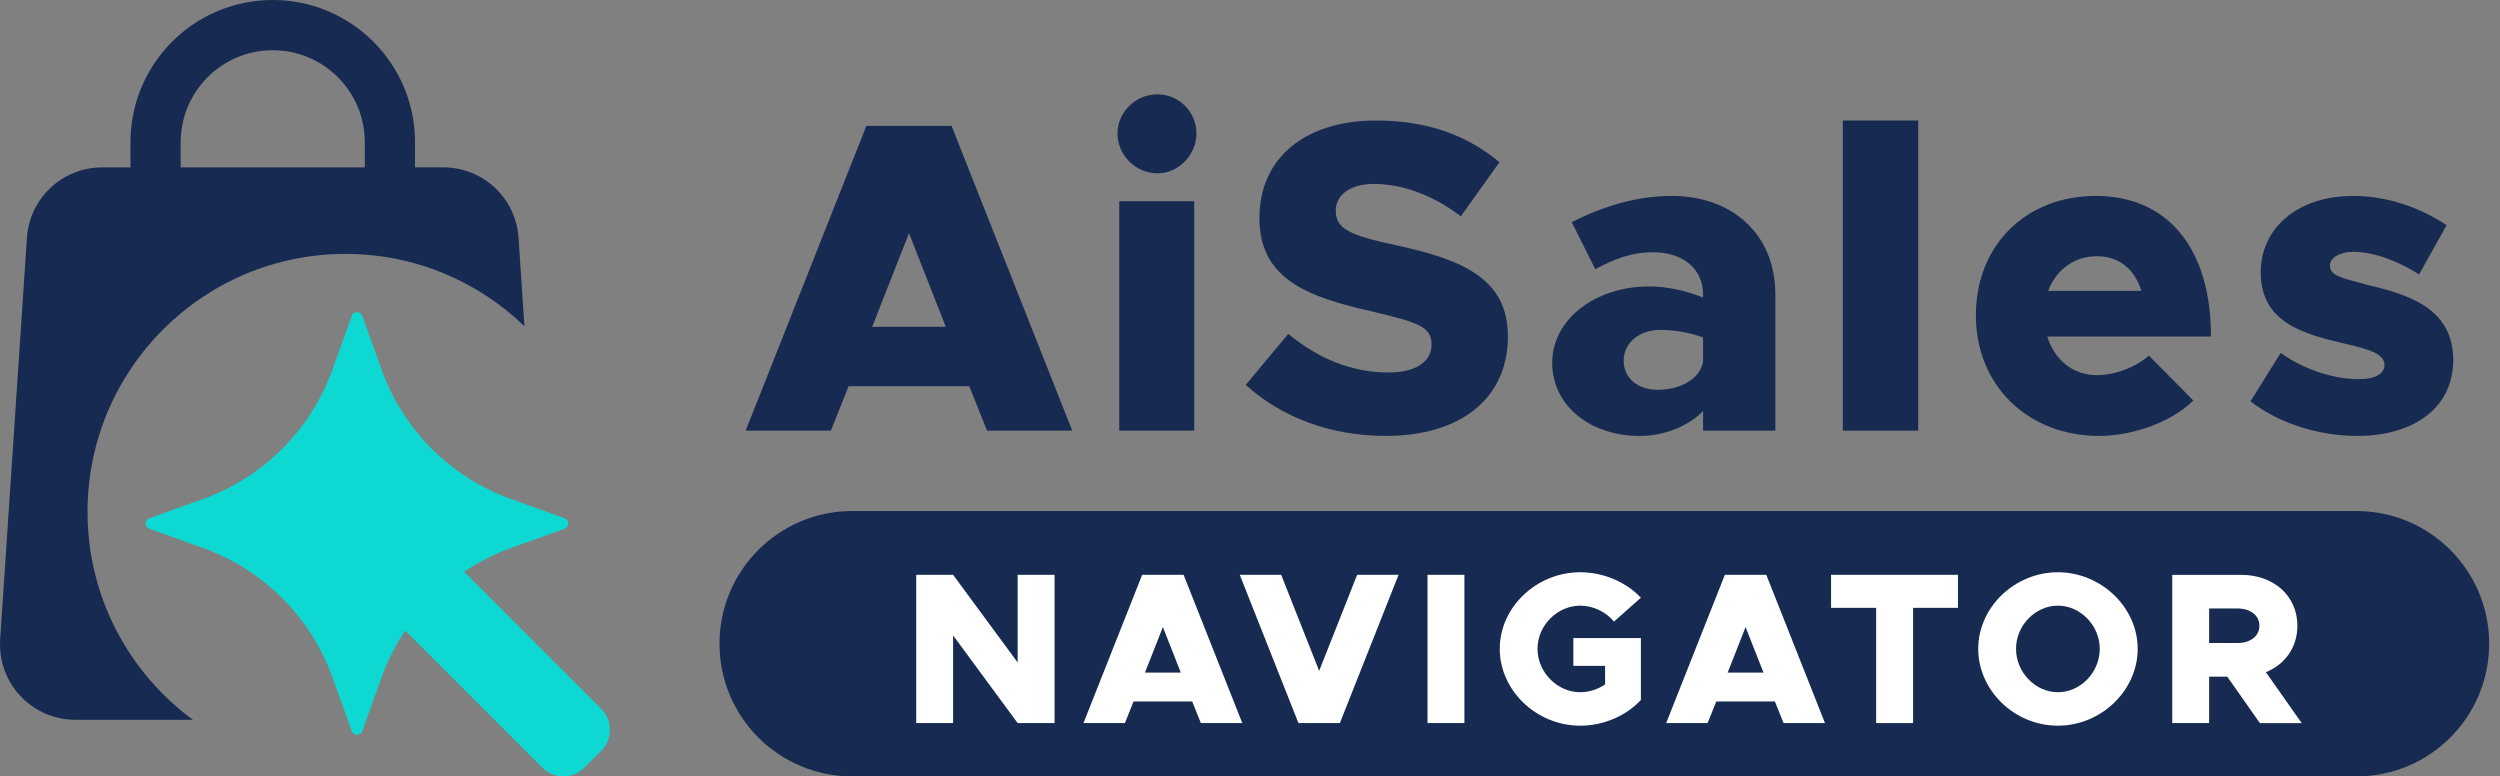
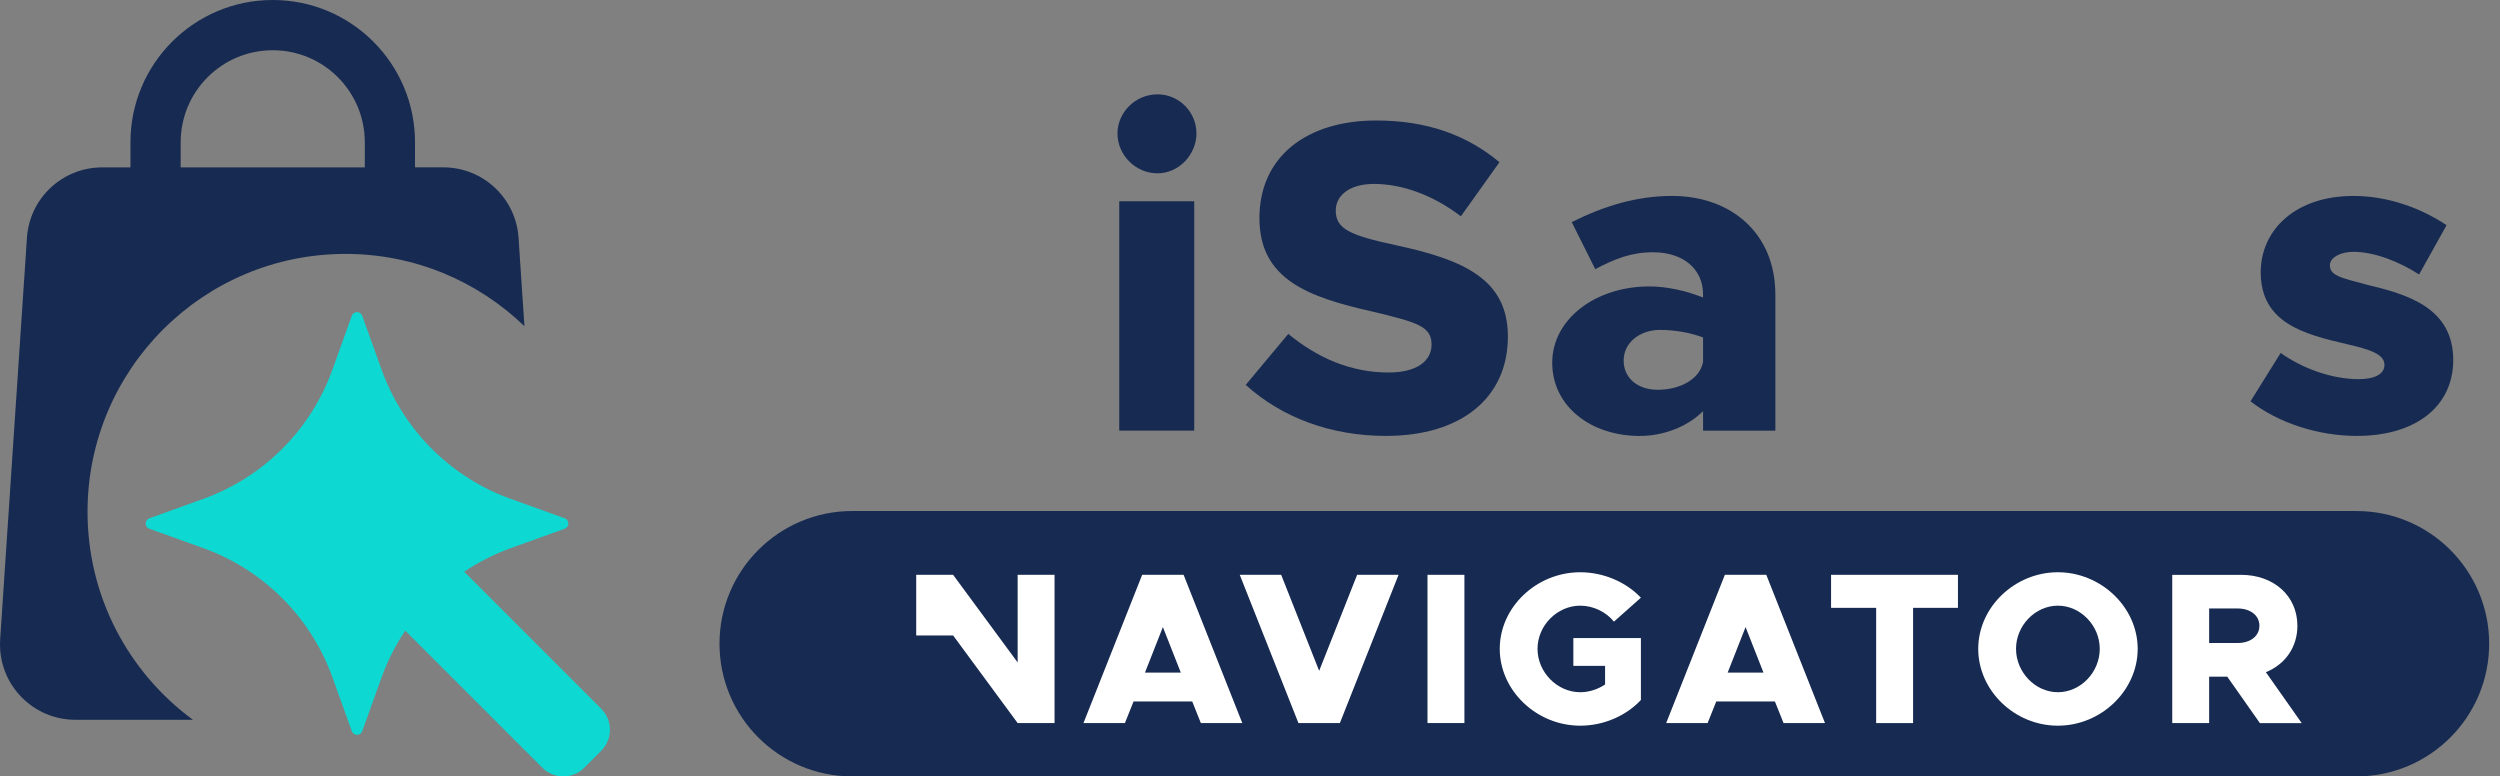
<svg xmlns="http://www.w3.org/2000/svg" width="161" height="50" viewBox="0 0 161 50" fill="none">
  <rect x="0" y="0" width="161" height="50" fill="#808080" stroke="none" />
  <path fill-rule="evenodd" clip-rule="evenodd" d="M22.247 16.351C26.726 16.351 30.785 18.125 33.773 21.006L33.394 15.306C33.222 12.758 31.107 10.778 28.553 10.778H26.727V9.161C26.727 4.102 22.625 0 17.564 0C12.504 0 8.402 4.102 8.402 9.163V10.78H6.576C4.022 10.78 1.907 12.76 1.735 15.308L0.01 41.179C0.004 41.286 0 41.392 0 41.498C0 44.178 2.17 46.352 4.85 46.354H12.423C8.309 43.33 5.637 38.46 5.637 32.963C5.637 23.79 13.075 16.352 22.247 16.352V16.351ZM11.636 9.163C11.636 5.889 14.29 3.235 17.564 3.235C20.839 3.235 23.493 5.889 23.493 9.163V10.78H11.634V9.163H11.636Z" fill="#172A51" />
  <path d="M38.72 45.646L29.893 36.819C30.818 36.201 31.818 35.688 32.884 35.302L36.367 34.049C36.465 34.014 36.544 33.935 36.579 33.836C36.648 33.651 36.552 33.445 36.367 33.378L32.884 32.125C29.018 30.732 25.974 27.688 24.581 23.821L23.328 20.339C23.292 20.236 23.212 20.158 23.111 20.122C22.926 20.058 22.721 20.154 22.657 20.339L21.403 23.821C20.01 27.688 16.966 30.732 13.1 32.125L9.617 33.378C9.519 33.413 9.44 33.492 9.405 33.59C9.336 33.775 9.433 33.982 9.617 34.049L13.1 35.302C16.966 36.695 20.01 39.739 21.403 43.605L22.657 47.088C22.692 47.186 22.771 47.265 22.869 47.3C23.054 47.369 23.261 47.273 23.328 47.088L24.581 43.605C24.965 42.539 25.48 41.538 26.098 40.613L34.924 49.439C35.672 50.187 36.884 50.187 37.63 49.439L38.718 48.351C39.466 47.603 39.466 46.392 38.718 45.646H38.72Z" fill="#0ED8D2" />
-   <path d="M62.423 24.874H54.651L53.508 27.731H48.023L55.794 8.104H61.28L69.052 27.731H63.566L62.423 24.874ZM60.91 21.047L58.539 15.018L56.168 21.047H60.91Z" fill="#172A51" />
  <path d="M71.966 8.59C71.966 7.249 73.109 6.076 74.538 6.076C75.966 6.076 77.052 7.247 77.052 8.59C77.052 9.934 75.939 11.162 74.538 11.162C73.137 11.162 71.966 9.991 71.966 8.59ZM72.08 12.96H76.909V27.731H72.08V12.96Z" fill="#172A51" />
  <path d="M80.222 24.79L82.965 21.504C84.879 23.076 87.022 23.989 89.422 23.989C91.25 23.989 92.193 23.245 92.193 22.188C92.193 21.018 91.278 20.76 88.421 20.073C84.222 19.131 81.107 17.988 81.107 14.044C81.107 10.101 84.135 7.76 88.621 7.76C91.907 7.76 94.479 8.703 96.565 10.446L94.08 13.93C92.279 12.559 90.308 11.845 88.48 11.845C86.908 11.845 86.022 12.588 86.022 13.559C86.022 14.759 86.965 15.158 89.879 15.788C94.278 16.73 97.108 17.988 97.108 21.673C97.108 25.616 94.107 28.073 89.251 28.073C85.767 28.073 82.595 26.93 80.224 24.788L80.222 24.79Z" fill="#172A51" />
  <path d="M114.334 18.962V27.733H109.677V26.476C108.647 27.505 107.105 28.075 105.592 28.075C102.45 28.075 99.963 26.161 99.963 23.361C99.963 20.561 102.733 18.446 106.219 18.446C107.306 18.446 108.533 18.704 109.677 19.16V18.959C109.677 17.387 108.476 16.246 106.448 16.246C105.049 16.246 103.99 16.675 102.733 17.332L101.218 14.304C103.274 13.275 105.389 12.618 107.676 12.618C111.475 12.618 114.332 15.018 114.332 18.962H114.334ZM109.677 23.304V21.732C108.933 21.447 107.906 21.246 106.906 21.246C105.592 21.246 104.563 22.074 104.563 23.217C104.563 24.36 105.478 25.102 106.763 25.102C108.191 25.102 109.476 24.418 109.677 23.302V23.304Z" fill="#172A51" />
-   <path d="M118.676 7.762H123.532V27.733H118.676V7.762Z" fill="#172A51" />
-   <path d="M138.389 22.903L141.246 25.789C139.932 27.131 137.39 28.075 135.19 28.075C130.619 28.075 127.247 24.846 127.247 20.303C127.247 15.76 130.503 12.618 134.962 12.618C139.647 12.618 142.389 16.046 142.389 21.675H131.847C132.304 23.16 133.476 24.16 135.046 24.16C136.19 24.16 137.504 23.674 138.389 22.903ZM131.904 18.731H137.903C137.504 17.389 136.502 16.502 135.046 16.502C133.59 16.502 132.418 17.36 131.904 18.731Z" fill="#172A51" />
  <path d="M144.932 25.846L146.874 22.731C148.245 23.703 150.13 24.418 151.903 24.418C152.959 24.418 153.559 24.075 153.559 23.503C153.559 22.788 152.587 22.503 151.131 22.161C148.274 21.504 145.618 20.76 145.589 17.561C145.589 14.731 147.903 12.618 151.56 12.618C153.76 12.618 155.903 13.389 157.559 14.503L155.789 17.675C154.504 16.846 152.902 16.217 151.56 16.217C150.675 16.217 150.045 16.616 150.045 17.075C150.045 17.732 150.675 17.875 152.416 18.332C155.045 18.959 157.988 19.817 157.988 23.188C157.988 26.159 155.588 28.073 151.789 28.073C149.303 28.073 146.732 27.245 144.932 25.844V25.846Z" fill="#172A51" />
  <path d="M151.757 32.91H54.882C50.162 32.91 46.336 36.736 46.336 41.455C46.336 46.174 50.162 50 54.882 50H151.757C156.476 50 160.302 46.174 160.302 41.455C160.302 36.736 156.476 32.91 151.757 32.91Z" fill="#172A51" />
-   <path d="M59.004 37.018H61.38L65.536 42.661V37.018H67.913V46.565H65.536L61.38 40.922V46.565H59.004V37.018Z" fill="white" />
+   <path d="M59.004 37.018H61.38L65.536 42.661V37.018H67.913V46.565H65.536L61.38 40.922H59.004V37.018Z" fill="white" />
  <path d="M76.781 45.175H73.001L72.444 46.565H69.776L73.556 37.018H76.224L80.004 46.565H77.335L76.779 45.175H76.781ZM76.043 43.314L74.89 40.383L73.737 43.314H76.043Z" fill="white" />
  <path d="M90.068 37.018L86.288 46.565H83.62L79.84 37.018H82.508L84.954 43.202L87.4 37.018H90.068Z" fill="white" />
  <path d="M91.931 37.018H94.308V46.565H91.931V37.018Z" fill="white" />
  <path d="M101.324 41.091H105.674V45.079C104.703 46.122 103.243 46.734 101.769 46.734C98.947 46.734 96.584 44.469 96.584 41.785C96.584 39.102 98.947 36.853 101.769 36.853C103.243 36.853 104.701 37.465 105.674 38.492L103.937 40.034C103.424 39.395 102.589 39.005 101.769 39.005C100.281 39.005 99.016 40.284 99.016 41.785C99.016 43.287 100.281 44.579 101.769 44.579C102.326 44.579 102.894 44.398 103.367 44.08V42.883H101.324V41.091Z" fill="white" />
  <path d="M114.306 45.175H110.527L109.97 46.565H107.302L111.081 37.018H113.749L117.529 46.565H114.861L114.304 45.175H114.306ZM113.568 43.314L112.415 40.383L111.262 43.314H113.568Z" fill="white" />
  <path d="M120.825 39.145H117.921V37.018H126.092V39.145H123.202V46.567H120.825V39.145Z" fill="white" />
  <path d="M127.398 41.785C127.398 39.104 129.748 36.853 132.526 36.853C135.304 36.853 137.667 39.104 137.667 41.785C137.667 44.467 135.318 46.734 132.526 46.734C129.734 46.734 127.398 44.469 127.398 41.785ZM135.224 41.785C135.224 40.284 133.986 39.005 132.528 39.005C131.07 39.005 129.832 40.284 129.832 41.785C129.832 43.287 131.07 44.579 132.528 44.579C133.986 44.579 135.224 43.3 135.224 41.785Z" fill="white" />
  <path d="M145.536 46.567L143.436 43.578H142.269V46.567H139.893V37.02H144.326C146.425 37.02 147.952 38.368 147.952 40.3C147.952 41.689 147.159 42.787 145.923 43.289L148.231 46.569H145.536V46.567ZM142.269 41.41H144.103C144.924 41.41 145.506 40.965 145.506 40.298C145.506 39.631 144.922 39.186 144.103 39.186H142.269V41.41Z" fill="white" />
</svg>